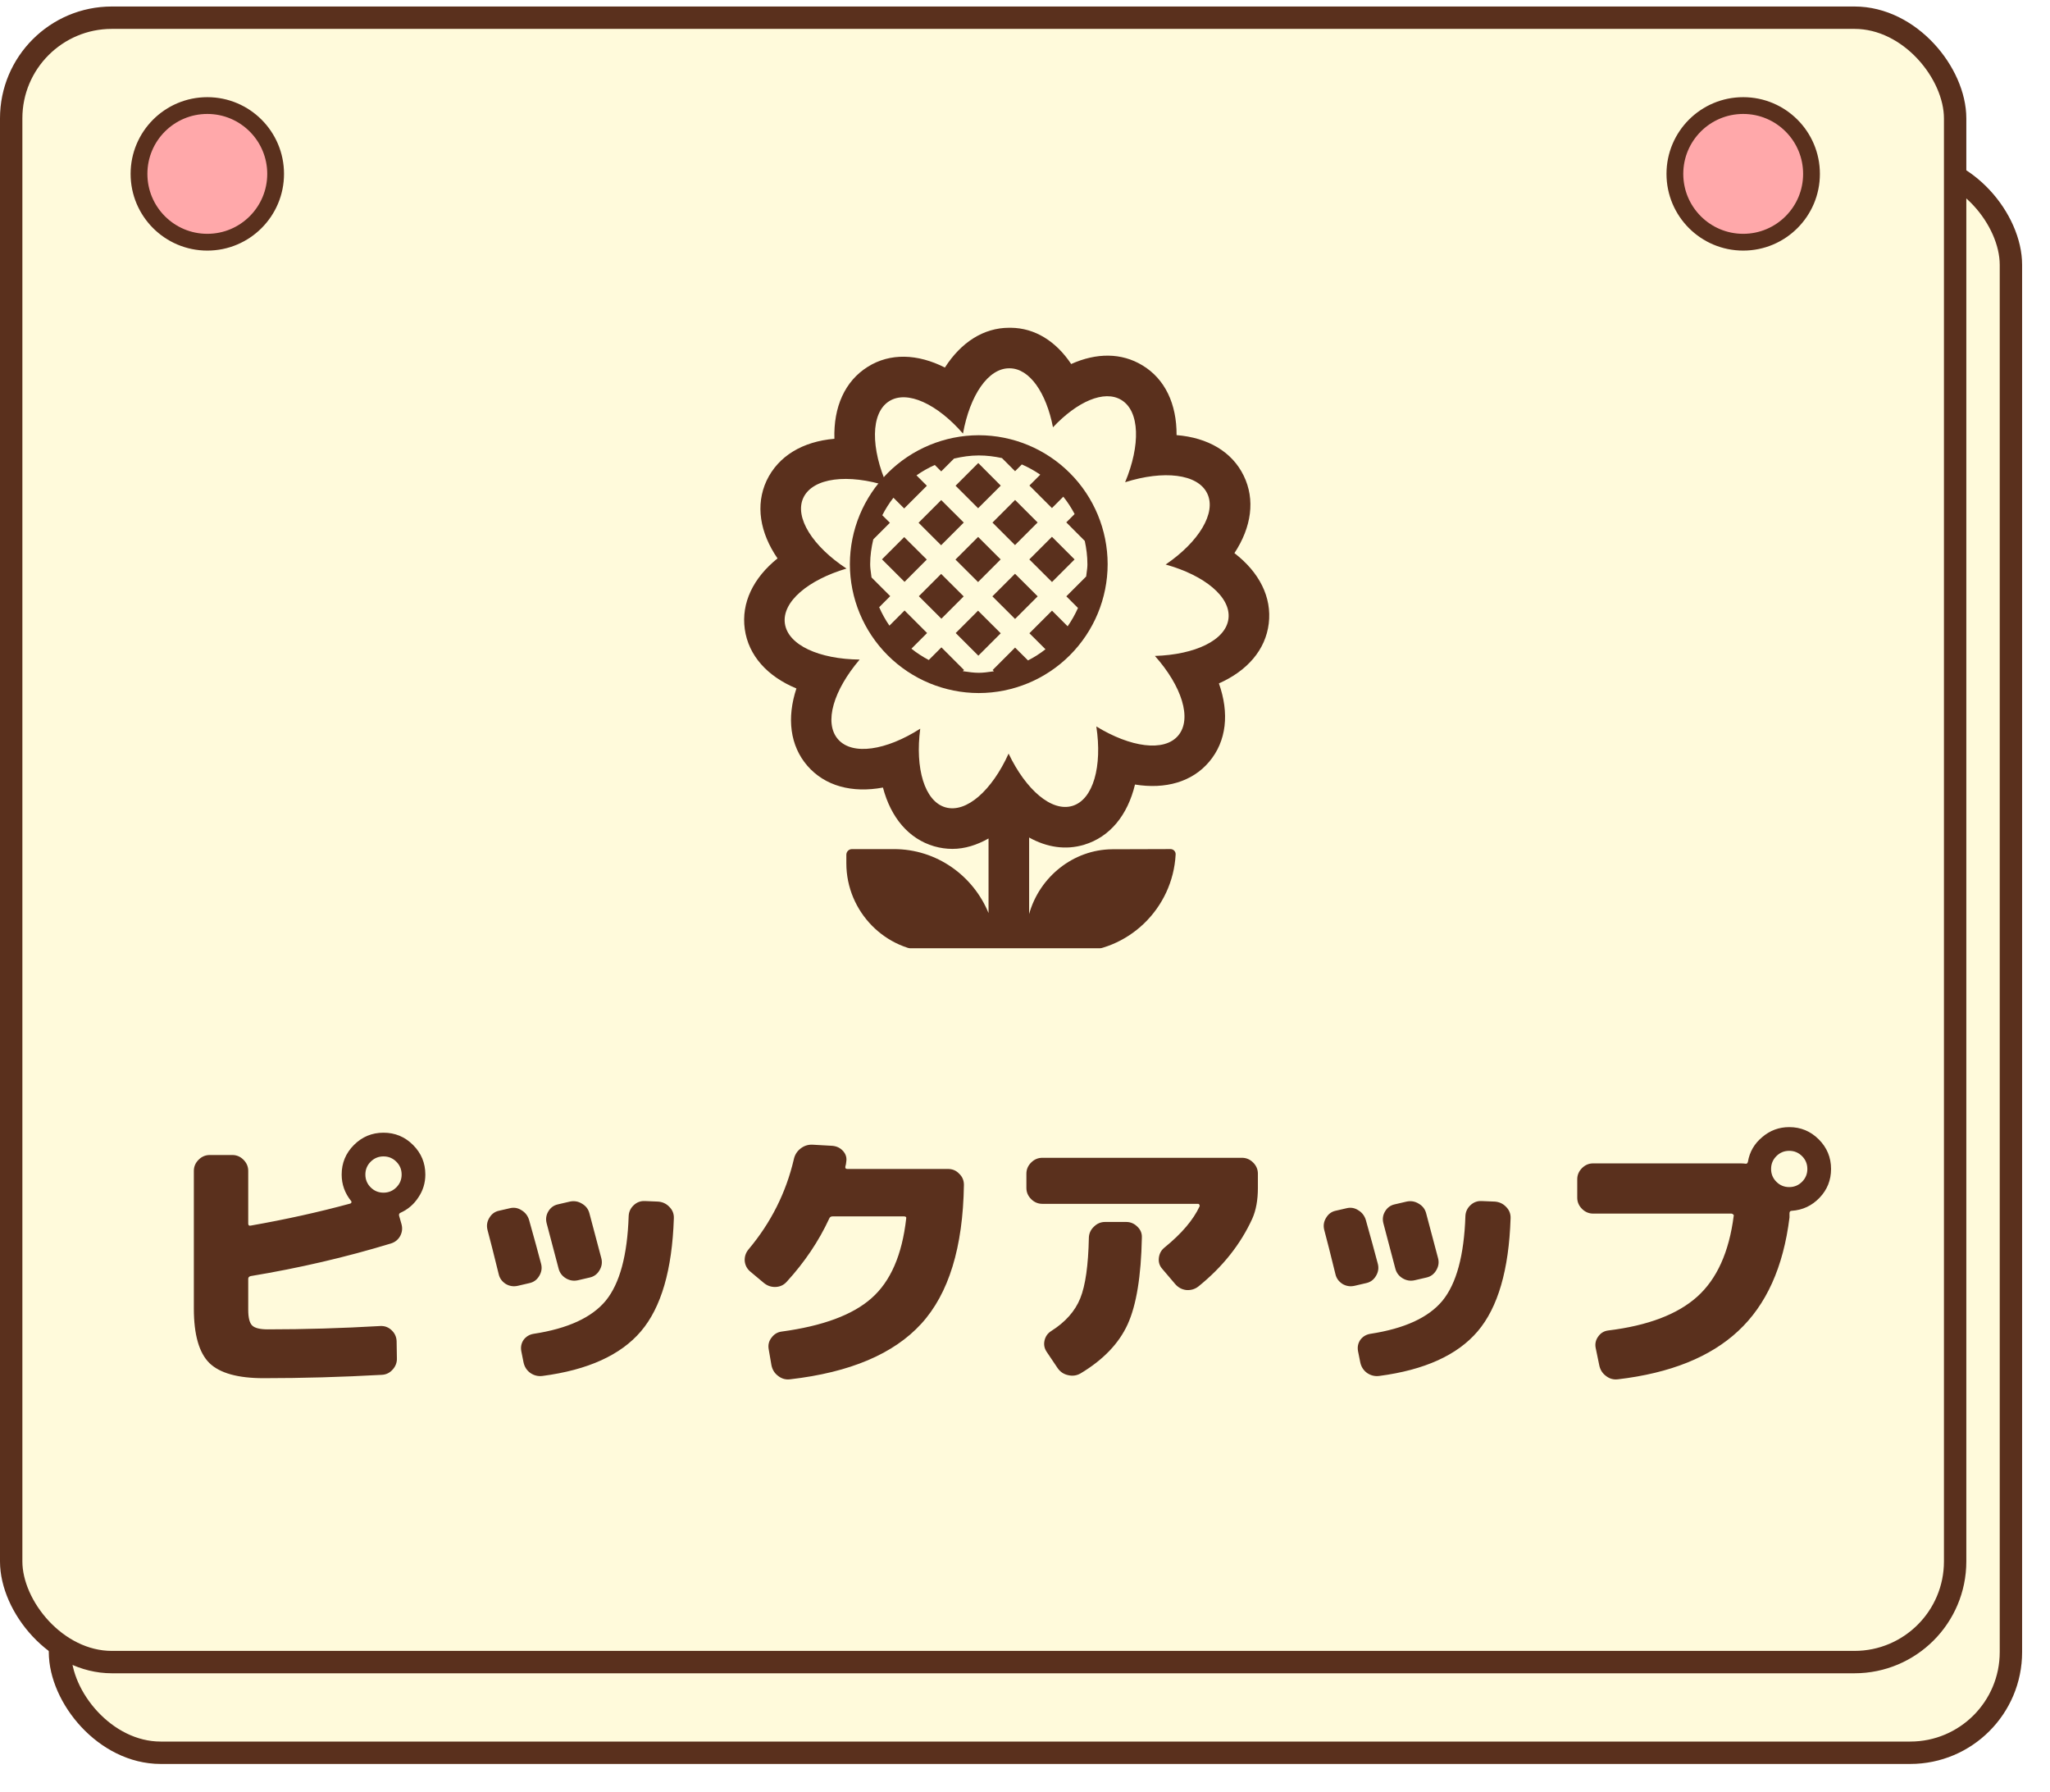
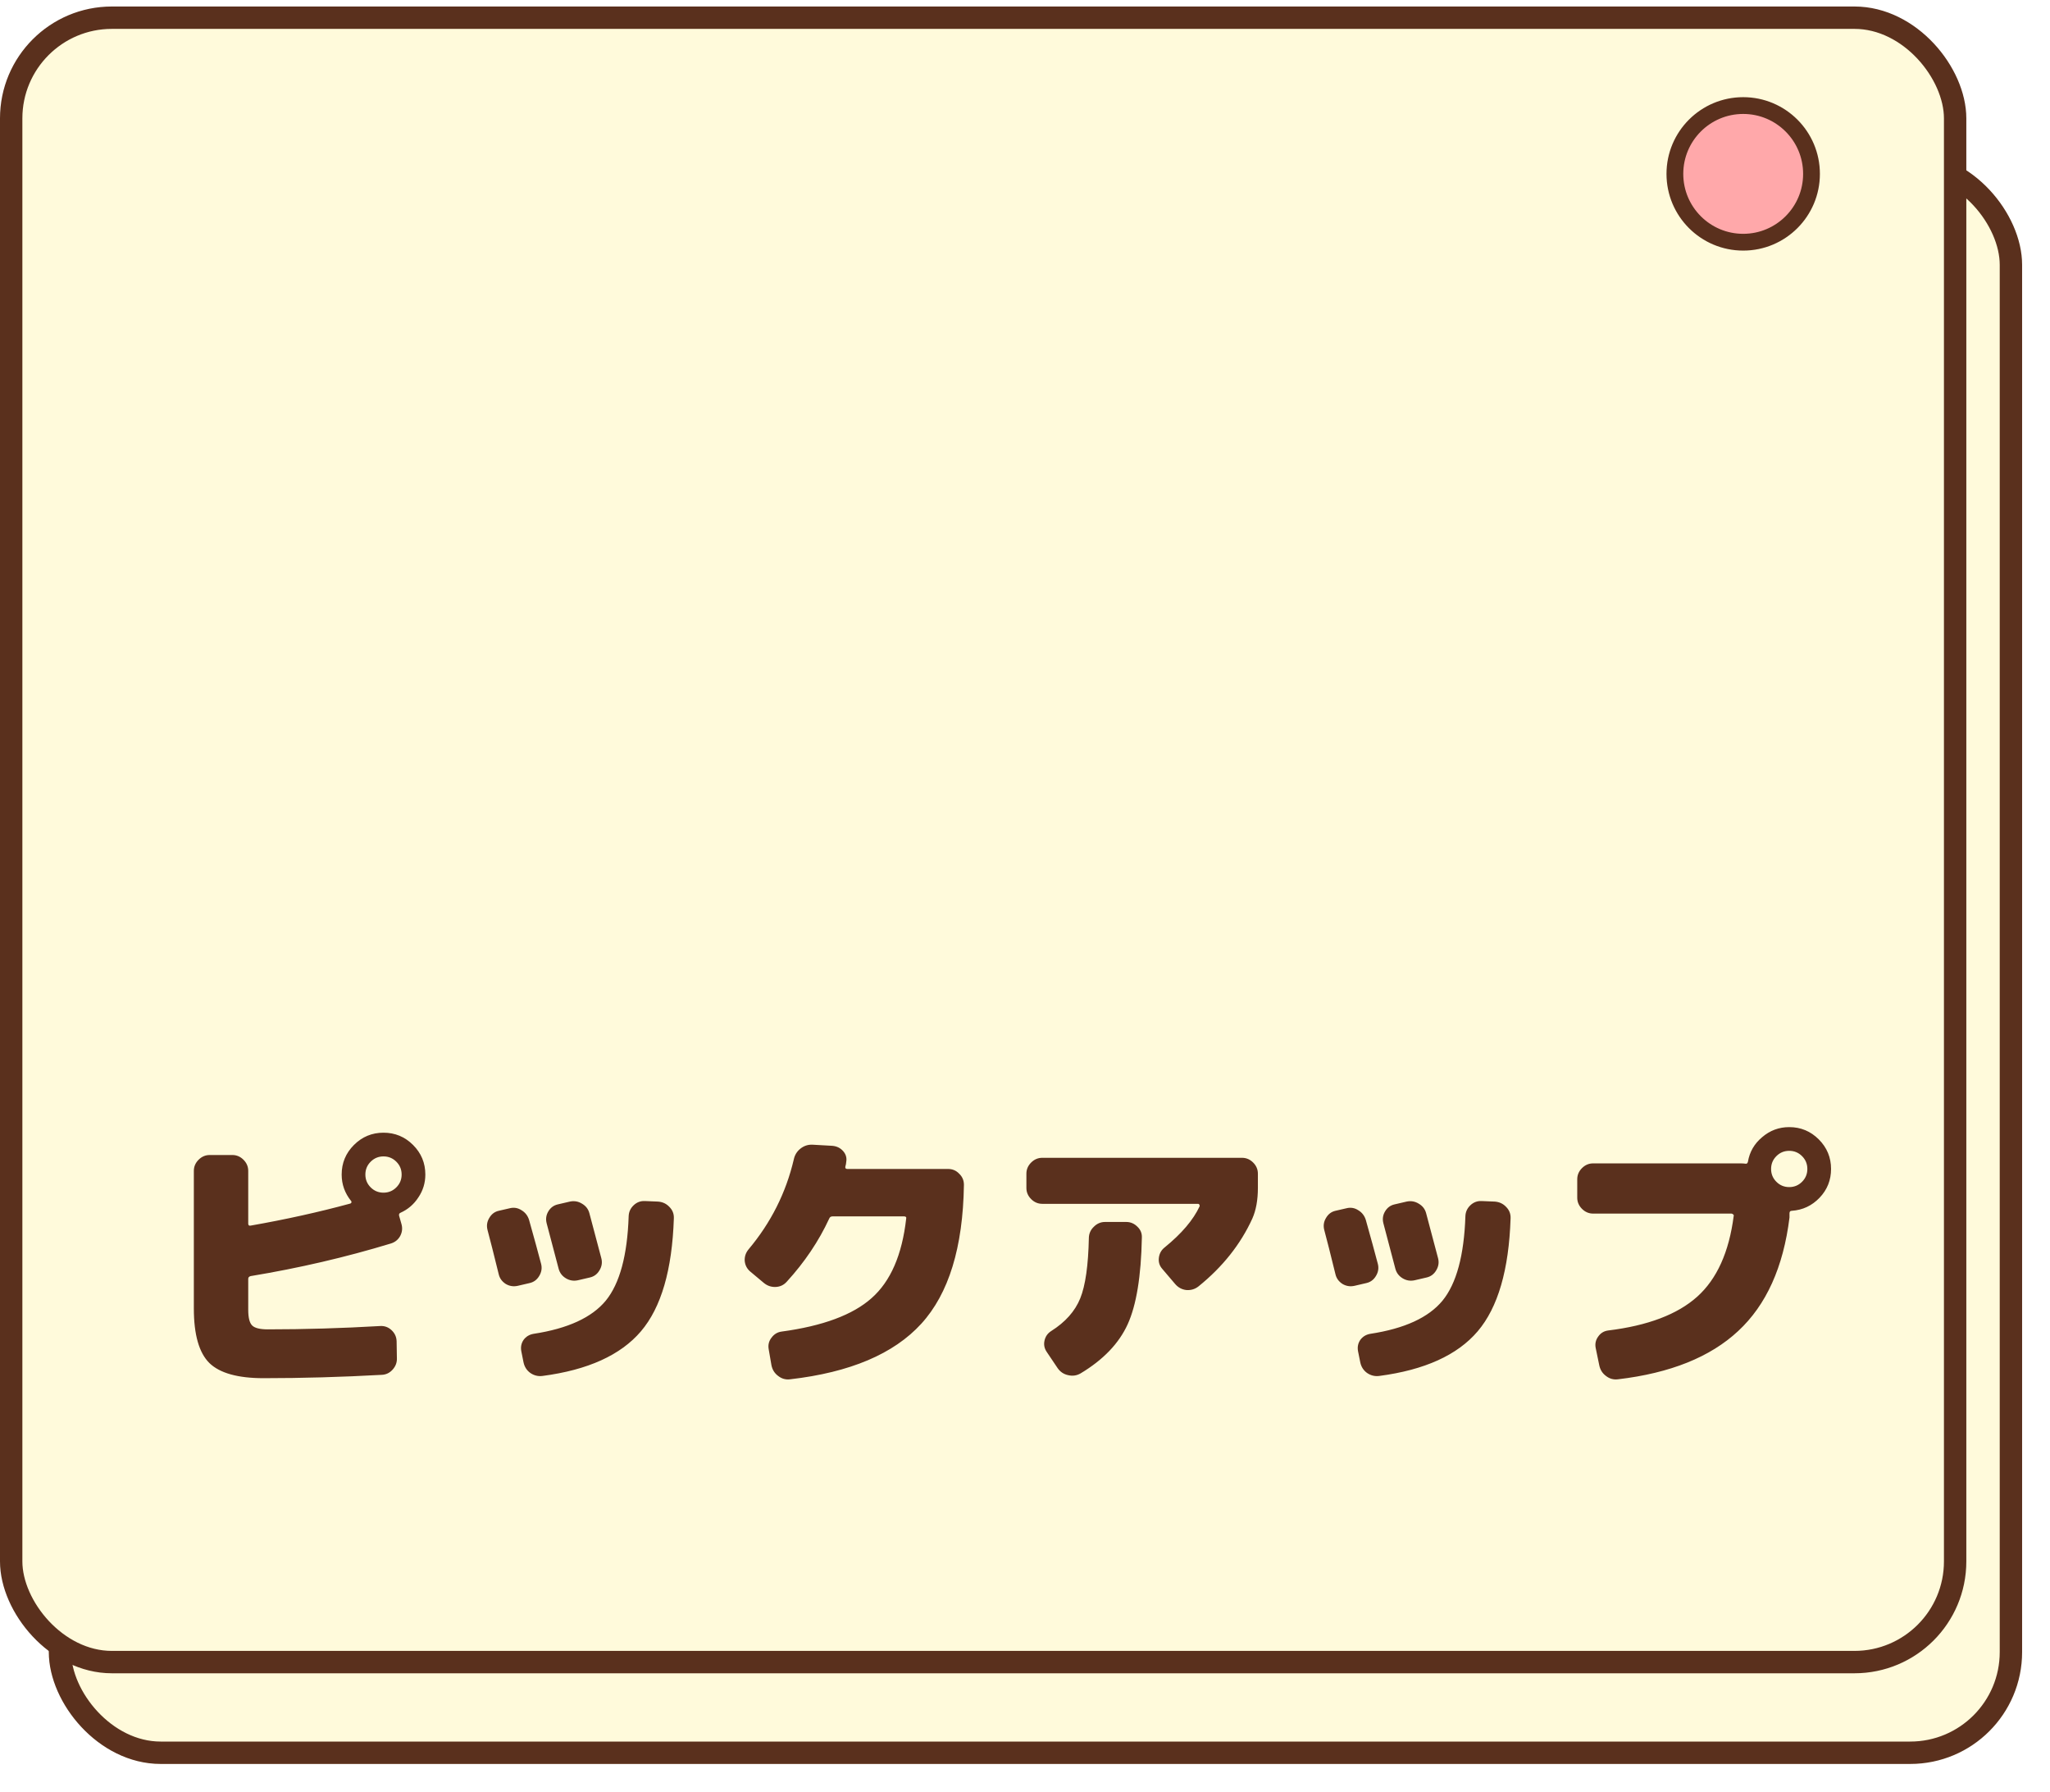
<svg xmlns="http://www.w3.org/2000/svg" width="294" height="257" viewBox="0 0 294 257" fill="none">
  <g filter="url(#filter0_d_850_6109)">
    <rect x="7" y="17.933" width="283" height="231" rx="16.043" fill="#FFFADB" />
    <rect x="8.604" y="19.537" width="279.791" height="227.791" rx="14.439" stroke="#5A301D" stroke-width="3.209" />
  </g>
  <rect x="1.604" y="2.537" width="278.791" height="235.791" rx="14.439" fill="#FFFADB" stroke="#5A301D" stroke-width="3.209" />
-   <circle cx="29.732" cy="24.933" r="9.797" fill="#FFA8AA" stroke="#5A301D" stroke-width="2.406" />
  <circle cx="250" cy="24.933" r="9.797" fill="#FFA8AA" stroke="#5A301D" stroke-width="2.406" />
  <g filter="url(#filter1_d_850_6109)">
    <path d="M49.16 166.258C49.667 166.764 50.28 167.018 51 167.018C51.72 167.018 52.333 166.764 52.84 166.258C53.347 165.751 53.6 165.138 53.6 164.418C53.6 163.698 53.347 163.084 52.84 162.578C52.333 162.071 51.72 161.818 51 161.818C50.28 161.818 49.667 162.071 49.16 162.578C48.653 163.084 48.4 163.698 48.4 164.418C48.4 165.138 48.653 165.751 49.16 166.258ZM46.76 160.178C47.933 159.004 49.347 158.418 51 158.418C52.653 158.418 54.067 159.004 55.24 160.178C56.413 161.351 57 162.764 57 164.418C57 165.618 56.667 166.711 56 167.698C55.36 168.684 54.507 169.418 53.44 169.898C53.253 169.978 53.187 170.124 53.24 170.338L53.56 171.458C53.747 172.071 53.693 172.658 53.4 173.218C53.107 173.751 52.667 174.111 52.08 174.298C45.6 176.271 38.893 177.831 31.96 178.978C31.72 179.031 31.6 179.164 31.6 179.378V183.818C31.6 184.938 31.787 185.684 32.16 186.058C32.533 186.431 33.28 186.618 34.4 186.618C39.653 186.618 45.04 186.458 50.56 186.138C51.173 186.111 51.707 186.311 52.16 186.738C52.613 187.164 52.853 187.684 52.88 188.298L52.92 190.738C52.947 191.351 52.747 191.898 52.32 192.378C51.893 192.858 51.373 193.111 50.76 193.138C45 193.458 39.347 193.618 33.8 193.618C30.12 193.618 27.533 192.898 26.04 191.458C24.547 189.991 23.8 187.378 23.8 183.618V163.898C23.8 163.284 24.027 162.751 24.48 162.298C24.933 161.844 25.467 161.618 26.08 161.618H29.32C29.933 161.618 30.467 161.844 30.92 162.298C31.373 162.751 31.6 163.284 31.6 163.898V171.458C31.6 171.698 31.72 171.791 31.96 171.738C36.973 170.858 41.733 169.804 46.24 168.578C46.32 168.551 46.373 168.498 46.4 168.418C46.427 168.338 46.413 168.271 46.36 168.218C45.453 167.098 45 165.831 45 164.418C45 162.764 45.587 161.351 46.76 160.178ZM90.4 168.298C91.04 168.351 91.573 168.604 92 169.058C92.453 169.511 92.667 170.058 92.64 170.698C92.4 178.084 90.827 183.484 87.92 186.898C85.013 190.311 80.307 192.444 73.8 193.298C73.16 193.378 72.573 193.231 72.04 192.858C71.533 192.484 71.213 191.978 71.08 191.338L70.76 189.738C70.653 189.151 70.76 188.618 71.08 188.138C71.427 187.658 71.907 187.364 72.52 187.258C77.427 186.511 80.88 184.924 82.88 182.498C84.88 180.044 85.973 176.004 86.16 170.378C86.187 169.764 86.427 169.244 86.88 168.818C87.333 168.391 87.867 168.191 88.48 168.218L90.4 168.298ZM73.6 177.218C73.76 177.831 73.667 178.418 73.32 178.978C73 179.511 72.547 179.844 71.96 179.978L70.24 180.378C69.627 180.511 69.053 180.418 68.52 180.098C67.987 179.751 67.653 179.284 67.52 178.698C66.827 175.871 66.293 173.764 65.92 172.378C65.76 171.764 65.84 171.191 66.16 170.658C66.48 170.098 66.933 169.751 67.52 169.618L69.08 169.258C69.693 169.098 70.267 169.191 70.8 169.538C71.333 169.858 71.693 170.324 71.88 170.938C72.6 173.498 73.173 175.591 73.6 177.218ZM77.72 168.298C78.333 168.164 78.907 168.258 79.44 168.578C80 168.898 80.36 169.351 80.52 169.938C81.373 173.138 81.947 175.298 82.24 176.418C82.4 177.031 82.307 177.618 81.96 178.178C81.64 178.711 81.187 179.044 80.6 179.178L78.88 179.578C78.267 179.711 77.693 179.618 77.16 179.298C76.627 178.978 76.28 178.524 76.12 177.938C76.067 177.778 75.493 175.604 74.4 171.418C74.24 170.804 74.32 170.231 74.64 169.698C74.96 169.164 75.413 168.831 76 168.698L77.72 168.298ZM131.96 163.618C132.6 163.618 133.133 163.844 133.56 164.298C134.013 164.724 134.24 165.258 134.24 165.898C134.107 174.858 132.067 181.498 128.12 185.818C124.173 190.138 117.907 192.791 109.32 193.778C108.68 193.858 108.107 193.698 107.6 193.298C107.093 192.924 106.773 192.418 106.64 191.778L106.24 189.458C106.133 188.844 106.267 188.298 106.64 187.818C107.013 187.311 107.493 187.018 108.08 186.938C114 186.138 118.307 184.538 121 182.138C123.72 179.738 125.373 175.938 125.96 170.738C126.013 170.524 125.907 170.418 125.64 170.418H115.4C115.16 170.418 115 170.524 114.92 170.738C113.427 173.964 111.4 176.978 108.84 179.778C108.413 180.258 107.88 180.511 107.24 180.538C106.6 180.564 106.027 180.364 105.52 179.938L103.56 178.298C103.107 177.898 102.853 177.391 102.8 176.778C102.773 176.164 102.96 175.618 103.36 175.138C106.56 171.324 108.72 167.031 109.84 162.258C109.973 161.618 110.293 161.098 110.8 160.698C111.307 160.298 111.88 160.111 112.52 160.138L115.36 160.298C116 160.351 116.52 160.604 116.92 161.058C117.32 161.511 117.467 162.031 117.36 162.618C117.36 162.698 117.347 162.804 117.32 162.938C117.293 163.071 117.267 163.178 117.24 163.258C117.187 163.498 117.28 163.618 117.52 163.618H131.96ZM174.12 162.018C174.733 162.018 175.267 162.244 175.72 162.698C176.173 163.151 176.4 163.684 176.4 164.298V166.338C176.4 168.071 176.133 169.538 175.6 170.738C173.92 174.418 171.347 177.658 167.88 180.458C167.373 180.858 166.787 181.031 166.12 180.978C165.48 180.898 164.947 180.604 164.52 180.098L162.68 177.938C162.28 177.484 162.12 176.951 162.2 176.338C162.28 175.724 162.56 175.231 163.04 174.858C165.467 172.884 167.133 170.924 168.04 168.978C168.067 168.898 168.053 168.818 168 168.738C167.973 168.658 167.92 168.618 167.84 168.618H145.48C144.867 168.618 144.333 168.391 143.88 167.938C143.427 167.484 143.2 166.951 143.2 166.338V164.298C143.2 163.684 143.427 163.151 143.88 162.698C144.333 162.244 144.867 162.018 145.48 162.018H174.12ZM157.52 171.218C158.133 171.218 158.667 171.444 159.12 171.898C159.573 172.324 159.787 172.844 159.76 173.458C159.653 179.004 158.973 183.151 157.72 185.898C156.467 188.644 154.213 190.991 150.96 192.938C150.4 193.258 149.8 193.338 149.16 193.178C148.547 193.044 148.053 192.711 147.68 192.178L146.12 189.858C145.773 189.351 145.667 188.804 145.8 188.218C145.933 187.631 146.253 187.178 146.76 186.858C148.787 185.578 150.173 184.018 150.92 182.178C151.667 180.338 152.08 177.431 152.16 173.458C152.187 172.844 152.427 172.324 152.88 171.898C153.333 171.444 153.867 171.218 154.48 171.218H157.52ZM210.4 168.298C211.04 168.351 211.573 168.604 212 169.058C212.453 169.511 212.667 170.058 212.64 170.698C212.4 178.084 210.827 183.484 207.92 186.898C205.013 190.311 200.307 192.444 193.8 193.298C193.16 193.378 192.573 193.231 192.04 192.858C191.533 192.484 191.213 191.978 191.08 191.338L190.76 189.738C190.653 189.151 190.76 188.618 191.08 188.138C191.427 187.658 191.907 187.364 192.52 187.258C197.427 186.511 200.88 184.924 202.88 182.498C204.88 180.044 205.973 176.004 206.16 170.378C206.187 169.764 206.427 169.244 206.88 168.818C207.333 168.391 207.867 168.191 208.48 168.218L210.4 168.298ZM193.6 177.218C193.76 177.831 193.667 178.418 193.32 178.978C193 179.511 192.547 179.844 191.96 179.978L190.24 180.378C189.627 180.511 189.053 180.418 188.52 180.098C187.987 179.751 187.653 179.284 187.52 178.698C186.827 175.871 186.293 173.764 185.92 172.378C185.76 171.764 185.84 171.191 186.16 170.658C186.48 170.098 186.933 169.751 187.52 169.618L189.08 169.258C189.693 169.098 190.267 169.191 190.8 169.538C191.333 169.858 191.693 170.324 191.88 170.938C192.6 173.498 193.173 175.591 193.6 177.218ZM197.72 168.298C198.333 168.164 198.907 168.258 199.44 168.578C200 168.898 200.36 169.351 200.52 169.938C201.373 173.138 201.947 175.298 202.24 176.418C202.4 177.031 202.307 177.618 201.96 178.178C201.64 178.711 201.187 179.044 200.6 179.178L198.88 179.578C198.267 179.711 197.693 179.618 197.16 179.298C196.627 178.978 196.28 178.524 196.12 177.938C196.067 177.778 195.493 175.604 194.4 171.418C194.24 170.804 194.32 170.231 194.64 169.698C194.96 169.164 195.413 168.831 196 168.698L197.72 168.298ZM250.76 165.458C251.267 165.964 251.88 166.218 252.6 166.218C253.32 166.218 253.933 165.964 254.44 165.458C254.947 164.951 255.2 164.338 255.2 163.618C255.2 162.898 254.947 162.284 254.44 161.778C253.933 161.271 253.32 161.018 252.6 161.018C251.88 161.018 251.267 161.271 250.76 161.778C250.253 162.284 250 162.898 250 163.618C250 164.338 250.253 164.951 250.76 165.458ZM252.6 157.618C254.253 157.618 255.667 158.204 256.84 159.378C258.013 160.551 258.6 161.964 258.6 163.618C258.6 165.218 258.053 166.591 256.96 167.738C255.867 168.884 254.533 169.511 252.96 169.618C252.747 169.618 252.64 169.738 252.64 169.978V170.578C251.76 177.698 249.307 183.124 245.28 186.858C241.28 190.591 235.533 192.898 228.04 193.778C227.4 193.858 226.827 193.698 226.32 193.298C225.813 192.924 225.493 192.418 225.36 191.778L224.84 189.258C224.733 188.671 224.853 188.138 225.2 187.658C225.547 187.151 226.027 186.858 226.64 186.778C232.32 186.084 236.573 184.471 239.4 181.938C242.227 179.404 243.973 175.538 244.64 170.338C244.667 170.258 244.64 170.191 244.56 170.138C244.48 170.058 244.4 170.018 244.32 170.018H224.48C223.867 170.018 223.333 169.791 222.88 169.338C222.427 168.884 222.2 168.351 222.2 167.738V165.098C222.2 164.484 222.427 163.951 222.88 163.498C223.333 163.044 223.867 162.818 224.48 162.818H245.52C245.867 162.818 246.12 162.831 246.28 162.858C246.493 162.911 246.627 162.818 246.68 162.578C246.92 161.164 247.6 159.991 248.72 159.058C249.84 158.098 251.133 157.618 252.6 157.618Z" fill="#5A301D" />
  </g>
  <g clip-path="url(#clip0_850_6109)">
-     <path d="M129.677 77.015L126.489 80.203L129.724 83.432L132.915 80.235L129.677 77.015ZM134.972 82.293L131.775 85.49L135.007 88.716L138.207 85.516L134.972 82.293ZM140.308 94.019L137.062 90.773L140.265 87.565L143.52 90.808L140.308 94.019ZM140.268 83.461L137.027 80.235L140.276 76.989L143.508 80.215L140.268 83.461ZM143.523 69.633L140.297 66.395L137.042 69.65L140.276 72.876L143.523 69.633ZM148.809 74.917L145.566 78.16L142.334 74.934L145.577 71.688L148.809 74.917ZM147.62 80.215L150.872 83.455L154.11 80.218L150.864 76.971L147.62 80.215ZM134.984 71.705L138.219 74.931L134.969 78.183L131.735 74.957L134.984 71.705ZM142.322 85.51L145.574 88.753L148.818 85.51L145.566 82.269L142.322 85.51Z" fill="#5A301D" />
-     <path d="M121.885 80.897C121.892 75.996 123.841 71.298 127.306 67.832C130.771 64.366 135.468 62.415 140.369 62.408C145.27 62.413 149.969 64.363 153.434 67.829C156.9 71.294 158.848 75.993 158.853 80.894C158.848 85.795 156.898 90.493 153.433 93.958C149.968 97.424 145.27 99.373 140.369 99.378C135.469 99.373 130.77 97.424 127.305 93.958C123.84 90.493 121.891 85.795 121.885 80.894M155.95 80.894C155.95 79.746 155.804 78.639 155.572 77.564L152.921 74.902L154.116 73.71C153.657 72.83 153.114 71.996 152.494 71.219L150.864 72.853L147.632 69.621L149.19 68.063C148.357 67.492 147.471 67 146.545 66.596L145.577 67.566L143.694 65.683C142.619 65.451 141.514 65.308 140.372 65.308C139.146 65.308 137.966 65.488 136.821 65.756L134.984 67.593L134.063 66.674C133.135 67.089 132.26 67.585 131.438 68.162L132.926 69.653L129.671 72.908L128.131 71.368C127.523 72.15 126.991 72.987 126.535 73.879L127.625 74.96L125.242 77.343C124.972 78.485 124.795 79.668 124.795 80.891C124.795 81.385 124.861 81.856 124.928 82.33L124.989 82.798L127.672 85.48L126.088 87.067C126.495 88.001 126.984 88.883 127.556 89.712L129.727 87.538L132.958 90.77L130.712 93.016C131.487 93.634 132.316 94.175 133.2 94.638L135.013 92.825L138.256 96.071L138.085 96.242L138.271 96.268C138.963 96.37 139.657 96.472 140.375 96.472C141.032 96.472 141.663 96.379 142.293 96.289L142.546 96.254L142.363 96.071L145.577 92.856L147.431 94.699C148.321 94.246 149.156 93.712 149.937 93.098L147.632 90.802L150.872 87.561L153.116 89.805C153.691 88.978 154.186 88.102 154.598 87.178L152.927 85.507L155.772 82.661L155.836 82.15C155.894 81.737 155.953 81.322 155.953 80.891" fill="#5A301D" />
    <g filter="url(#filter2_d_850_6109)">
-       <path d="M173.035 75.312C175.488 71.586 176.041 67.636 174.364 64.21C172.69 60.757 169.214 58.755 164.738 58.392C164.767 53.936 163.082 50.33 159.827 48.38C156.845 46.569 153.25 46.566 149.623 48.196C147.431 44.912 144.412 43.038 140.991 43H140.712C137.056 43 133.821 45.093 131.514 48.702C127.579 46.714 123.638 46.592 120.456 48.592C117.157 50.652 115.527 54.369 115.666 58.917C111.124 59.307 107.616 61.376 105.93 64.942C104.326 68.418 104.971 72.371 107.508 76.07C104.032 78.863 102.286 82.447 102.812 86.213C103.344 90.006 106.044 92.985 110.217 94.72C108.816 98.957 109.299 102.924 111.786 105.804C114.306 108.71 118.192 109.748 122.627 108.928C123.76 113.23 126.318 116.287 129.977 117.351C130.846 117.599 131.718 117.723 132.592 117.723C134.35 117.723 136.097 117.176 137.771 116.229V126.927C135.58 121.568 130.334 117.752 124.199 117.752H118.192C117.724 117.752 117.378 118.129 117.378 118.565V119.786C117.378 126.761 123.045 132.428 129.759 132.486L138.126 132.512C138.223 132.513 138.319 132.493 138.408 132.454H143.589V132.434C143.699 132.484 143.818 132.511 143.938 132.512H149.954C157.801 132.512 164.195 126.264 164.604 118.533C164.611 118.434 164.597 118.333 164.564 118.239C164.531 118.145 164.478 118.058 164.41 117.984C164.342 117.911 164.26 117.852 164.168 117.812C164.077 117.771 163.978 117.75 163.878 117.749L155.508 117.775C149.928 117.821 145.074 121.739 143.592 127.063V116.092C146.141 117.508 148.853 117.923 151.483 117.127C155.182 116.017 157.72 112.884 158.775 108.495C163.146 109.204 166.982 108.12 169.42 105.223C171.911 102.273 172.323 98.257 170.809 93.993C174.89 92.185 177.502 89.174 177.959 85.405C178.418 81.618 176.593 78.052 173.038 75.315M161.628 90.052C165.465 94.353 167.005 99.062 164.971 101.474C162.965 103.857 158.115 103.159 153.229 100.166C154.101 105.865 152.793 110.657 149.8 111.558C146.807 112.459 143.119 109.233 140.648 104.06C138.265 109.321 134.603 112.634 131.581 111.762C128.587 110.89 127.221 106.153 127.977 100.486C123.124 103.595 118.241 104.38 116.178 101.997C114.114 99.614 115.567 94.935 119.287 90.575C113.504 90.517 108.999 88.512 108.563 85.402C108.127 82.293 111.905 79.154 117.398 77.526C112.574 74.358 109.9 70.203 111.208 67.383C112.574 64.477 117.631 63.896 123.269 65.698C120.857 60.321 120.828 55.206 123.53 53.521C126.117 51.893 130.444 53.957 134.106 58.171C135.094 52.678 137.739 48.728 140.823 48.812C143.671 48.842 146.054 52.332 147.013 57.27C150.474 53.582 154.366 51.864 156.807 53.346C159.481 54.948 159.568 59.859 157.359 65.148C162.852 63.405 167.764 63.928 169.13 66.747C170.495 69.537 167.909 73.722 163.172 76.948C168.723 78.488 172.559 81.598 172.181 84.708C171.803 87.817 167.357 89.878 161.631 90.055" fill="#5A301D" />
-     </g>
+       </g>
  </g>
  <defs>
    <filter id="filter0_d_850_6109" x="3" y="17.933" width="291" height="239" filterUnits="userSpaceOnUse" color-interpolation-filters="sRGB">
      <feFlood flood-opacity="0" result="BackgroundImageFix" />
      <feColorMatrix in="SourceAlpha" type="matrix" values="0 0 0 0 0 0 0 0 0 0 0 0 0 0 0 0 0 0 127 0" result="hardAlpha" />
      <feOffset dy="4" />
      <feGaussianBlur stdDeviation="2" />
      <feComposite in2="hardAlpha" operator="out" />
      <feColorMatrix type="matrix" values="0 0 0 0 0 0 0 0 0 0 0 0 0 0 0 0 0 0 0.25 0" />
      <feBlend mode="normal" in2="BackgroundImageFix" result="effect1_dropShadow_850_6109" />
      <feBlend mode="normal" in="SourceGraphic" in2="effect1_dropShadow_850_6109" result="shape" />
    </filter>
    <filter id="filter1_d_850_6109" x="23.8" y="157.618" width="238.8" height="40.28" filterUnits="userSpaceOnUse" color-interpolation-filters="sRGB">
      <feFlood flood-opacity="0" result="BackgroundImageFix" />
      <feColorMatrix in="SourceAlpha" type="matrix" values="0 0 0 0 0 0 0 0 0 0 0 0 0 0 0 0 0 0 127 0" result="hardAlpha" />
      <feOffset dx="4" dy="4" />
      <feComposite in2="hardAlpha" operator="out" />
      <feColorMatrix type="matrix" values="0 0 0 0 0 0 0 0 0 0 0 0 0 0 0 0 0 0 0.1 0" />
      <feBlend mode="normal" in2="BackgroundImageFix" result="effect1_dropShadow_850_6109" />
      <feBlend mode="normal" in="SourceGraphic" in2="effect1_dropShadow_850_6109" result="shape" />
    </filter>
    <filter id="filter2_d_850_6109" x="102.72" y="43" width="79.309" height="93.513" filterUnits="userSpaceOnUse" color-interpolation-filters="sRGB">
      <feFlood flood-opacity="0" result="BackgroundImageFix" />
      <feColorMatrix in="SourceAlpha" type="matrix" values="0 0 0 0 0 0 0 0 0 0 0 0 0 0 0 0 0 0 127 0" result="hardAlpha" />
      <feOffset dx="4" dy="4" />
      <feComposite in2="hardAlpha" operator="out" />
      <feColorMatrix type="matrix" values="0 0 0 0 0 0 0 0 0 0 0 0 0 0 0 0 0 0 0.1 0" />
      <feBlend mode="normal" in2="BackgroundImageFix" result="effect1_dropShadow_850_6109" />
      <feBlend mode="normal" in="SourceGraphic" in2="effect1_dropShadow_850_6109" result="shape" />
    </filter>
    <clipPath id="clip0_850_6109">
      <rect width="93" height="93" fill="white" transform="translate(94 43)" />
    </clipPath>
  </defs>
</svg>